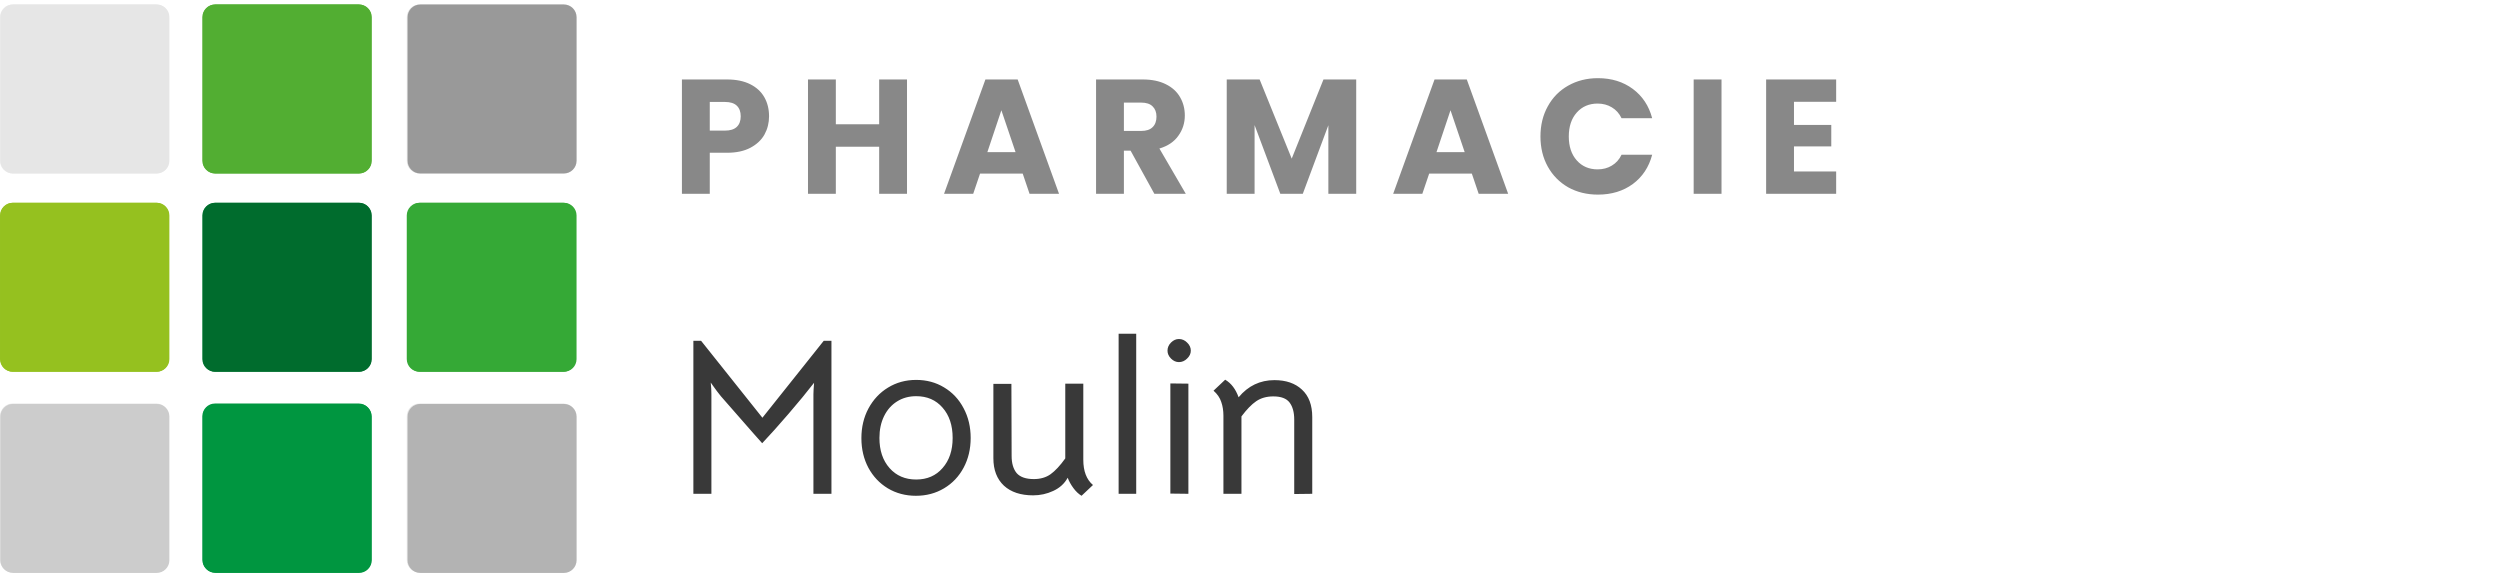
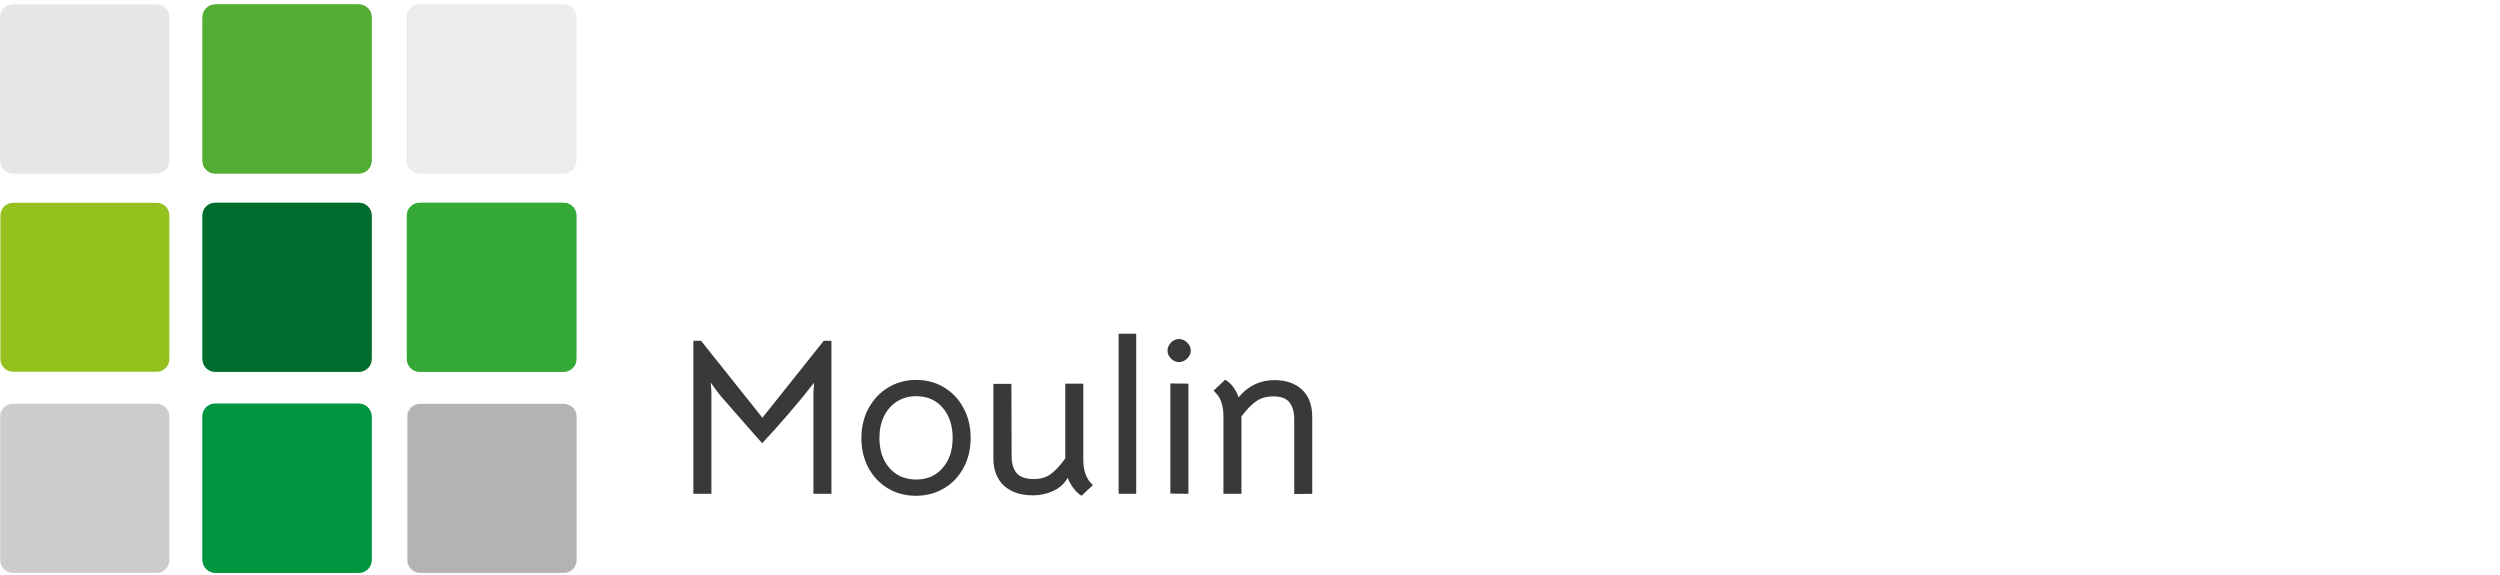
<svg xmlns="http://www.w3.org/2000/svg" width="483" height="111" viewBox="0 0 483 111" fill="none">
  <path d="M69.303 110.606H41.535C40.197 110.606 39.096 109.505 39.096 108.168V80.399C39.096 79.062 40.197 77.96 41.535 77.96H69.303C70.641 77.96 71.742 79.062 71.742 80.399V108.168C71.742 109.505 70.641 110.606 69.303 110.606Z" fill="#009641" />
-   <path d="M30.207 71.825H2.439C1.101 71.825 0 70.723 0 69.386V41.617C0 40.28 1.101 39.179 2.439 39.179H30.207C31.544 39.179 32.646 40.28 32.646 41.617V69.386C32.646 70.723 31.544 71.825 30.207 71.825Z" fill="#95C121" />
  <path d="M69.303 71.825H41.535C40.197 71.825 39.096 70.723 39.096 69.386V41.617C39.096 40.28 40.197 39.179 41.535 39.179H69.303C70.641 39.179 71.742 40.28 71.742 41.617V69.386C71.742 70.723 70.641 71.825 69.303 71.825Z" fill="#067F36" />
  <path d="M69.303 33.515H41.535C40.197 33.515 39.096 32.414 39.096 31.076V3.308C39.096 1.97 40.197 0.869 41.535 0.869H69.303C70.641 0.869 71.742 1.97 71.742 3.308V31.076C71.742 32.414 70.641 33.515 69.303 33.515Z" fill="#53AE32" />
  <path d="M108.793 71.825H81.025C79.687 71.825 78.586 70.723 78.586 69.386V41.617C78.586 40.28 79.687 39.179 81.025 39.179H108.793C110.13 39.179 111.232 40.28 111.232 41.617V69.386C111.232 70.723 110.13 71.825 108.793 71.825Z" fill="#36A937" />
  <path d="M108.793 77.96H81.025C79.687 77.96 78.586 79.062 78.586 80.399V108.168C78.586 109.505 79.687 110.606 81.025 110.606H108.793C110.13 110.606 111.232 109.505 111.232 108.168V80.399C111.232 79.062 110.13 77.96 108.793 77.96Z" fill="#E7E7E7" />
  <path d="M30.207 77.96H2.439C1.101 77.96 0 79.062 0 80.399V108.168C0 109.505 1.101 110.606 2.439 110.606H30.207C31.544 110.606 32.646 109.505 32.646 108.168V80.399C32.646 79.062 31.544 77.96 30.207 77.96Z" fill="#E7E7E7" />
  <path d="M30.207 33.515H2.439C1.101 33.515 0 32.414 0 31.076V3.308C0 1.97 1.101 0.869 2.439 0.869H30.207C31.544 0.869 32.646 1.97 32.646 3.308V31.076C32.646 32.414 31.544 33.515 30.207 33.515Z" fill="#EDEDED" />
  <path d="M108.793 0.869H81.025C79.687 0.869 78.586 1.97 78.586 3.308V31.076C78.586 32.414 79.687 33.515 81.025 33.515H108.793C110.13 33.515 111.232 32.414 111.232 31.076V3.308C111.232 1.97 110.13 0.869 108.793 0.869Z" fill="#E7E7E7" />
  <path d="M69.382 110.685H41.613C40.276 110.685 39.175 109.584 39.175 108.246V80.478C39.175 79.14 40.276 78.039 41.613 78.039H69.382C70.719 78.039 71.821 79.14 71.821 80.478V108.246C71.821 109.584 70.719 110.685 69.382 110.685Z" fill="#009640" />
  <path d="M30.286 71.825H2.517C1.18 71.825 0.079 70.723 0.079 69.386V41.617C0.079 40.28 1.18 39.179 2.517 39.179H30.286C31.623 39.179 32.724 40.28 32.724 41.617V69.386C32.724 70.723 31.623 71.825 30.286 71.825Z" fill="#95C11F" />
  <path d="M69.382 71.825H41.613C40.276 71.825 39.175 70.723 39.175 69.386V41.617C39.175 40.28 40.276 39.179 41.613 39.179H69.382C70.719 39.179 71.821 40.28 71.821 41.617V69.386C71.821 70.723 70.719 71.825 69.382 71.825Z" fill="#006C2D" />
  <path d="M69.382 33.515H41.613C40.276 33.515 39.175 32.414 39.175 31.076V3.308C39.175 1.97 40.276 0.869 41.613 0.869H69.382C70.719 0.869 71.821 1.97 71.821 3.308V31.076C71.821 32.414 70.719 33.515 69.382 33.515Z" fill="#52AE32" />
  <path d="M108.95 71.825H81.182C79.844 71.825 78.743 70.723 78.743 69.386V41.617C78.743 40.28 79.844 39.179 81.182 39.179H108.95C110.288 39.179 111.389 40.28 111.389 41.617V69.386C111.389 70.723 110.288 71.825 108.95 71.825Z" fill="#35A936" />
  <path d="M108.95 78.039H81.182C79.844 78.039 78.743 79.14 78.743 80.478V108.246C78.743 109.584 79.844 110.685 81.182 110.685H108.95C110.288 110.685 111.389 109.584 111.389 108.246V80.478C111.389 79.14 110.288 78.039 108.95 78.039Z" fill="#EDEDED" />
  <path d="M108.95 0.869H81.182C79.844 0.869 78.743 1.97 78.743 3.308V31.076C78.743 32.414 79.844 33.515 81.182 33.515H108.95C110.288 33.515 111.389 32.414 111.389 31.076V3.308C111.389 1.97 110.288 0.869 108.95 0.869Z" fill="#EDEDED" />
  <path d="M30.286 78.039H2.517C1.18 78.039 0.079 79.14 0.079 80.478V108.246C0.079 109.584 1.18 110.685 2.517 110.685H30.286C31.623 110.685 32.724 109.584 32.724 108.246V80.478C32.724 79.14 31.623 78.039 30.286 78.039Z" fill="#CCCCCC" />
  <path d="M30.286 33.515H2.517C1.18 33.515 0.079 32.414 0.079 31.076V3.308C0.079 1.97 1.18 0.869 2.517 0.869H30.286C31.623 0.869 32.724 1.97 32.724 3.308V31.076C32.724 32.414 31.623 33.515 30.286 33.515Z" fill="#E6E6E6" />
-   <path d="M108.95 0.869H81.182C79.844 0.869 78.743 1.97 78.743 3.308V31.076C78.743 32.414 79.844 33.515 81.182 33.515H108.95C110.288 33.515 111.389 32.414 111.389 31.076V3.308C111.389 1.97 110.288 0.869 108.95 0.869Z" fill="#999999" />
  <path d="M108.95 78.039H81.182C79.844 78.039 78.743 79.14 78.743 80.478V108.246C78.743 109.584 79.844 110.685 81.182 110.685H108.95C110.288 110.685 111.389 109.584 111.389 108.246V80.478C111.389 79.14 110.288 78.039 108.95 78.039Z" fill="#B3B3B3" />
  <path d="M135.446 65.838L147.298 80.706L159.149 65.838H160.636V95.403H157.153V76.16C157.153 75.736 157.195 74.999 157.28 73.951C155.921 75.707 154.278 77.704 152.353 79.941C150.455 82.15 148.756 84.047 147.255 85.633L145.556 83.722C142.129 79.814 140.034 77.421 139.269 76.543C139.014 76.231 138.759 75.906 138.505 75.566C138.278 75.226 138.051 74.914 137.825 74.631L137.315 73.909C137.4 74.702 137.443 75.452 137.443 76.16V95.403H133.959V65.838H135.446ZM176.957 95.786C174.947 95.786 173.134 95.304 171.52 94.341C169.934 93.379 168.688 92.062 167.782 90.391C166.876 88.692 166.422 86.78 166.422 84.656C166.422 82.532 166.876 80.621 167.782 78.921C168.716 77.194 169.976 75.849 171.562 74.886C173.177 73.895 174.989 73.399 177 73.399C179.01 73.399 180.809 73.881 182.394 74.844C184.009 75.806 185.269 77.152 186.175 78.879C187.081 80.578 187.534 82.49 187.534 84.614C187.534 86.738 187.081 88.649 186.175 90.348C185.269 92.047 184.009 93.379 182.394 94.341C180.78 95.304 178.968 95.786 176.957 95.786ZM177 92.642C179.124 92.642 180.823 91.906 182.097 90.433C183.4 88.961 184.051 87.021 184.051 84.614C184.051 82.178 183.4 80.224 182.097 78.752C180.823 77.279 179.124 76.543 177 76.543C175.612 76.543 174.38 76.882 173.304 77.562C172.228 78.242 171.392 79.191 170.798 80.408C170.203 81.626 169.906 83.028 169.906 84.614C169.906 87.021 170.557 88.961 171.86 90.433C173.162 91.906 174.876 92.642 177 92.642ZM199.609 95.701C197.202 95.701 195.318 95.078 193.959 93.832C192.6 92.557 191.92 90.787 191.92 88.522V74.164H195.403L195.446 88.097C195.446 89.513 195.771 90.617 196.423 91.41C197.102 92.175 198.207 92.557 199.736 92.557C201.01 92.557 202.087 92.246 202.965 91.623C203.871 90.971 204.819 89.952 205.811 88.564V74.121H209.294V88.819C209.294 91.028 209.917 92.656 211.163 93.704L208.954 95.786C208.388 95.446 207.864 94.95 207.382 94.299C206.901 93.647 206.533 92.982 206.278 92.302C205.655 93.435 204.72 94.285 203.474 94.851C202.257 95.418 200.968 95.701 199.609 95.701ZM216.118 64.479H219.516V95.403H216.118V64.479ZM226.114 74.079L229.597 74.121V95.403L226.114 95.361V74.079ZM227.771 69.959C227.204 69.959 226.695 69.732 226.242 69.279C225.788 68.826 225.562 68.316 225.562 67.75C225.562 67.155 225.788 66.631 226.242 66.178C226.695 65.725 227.204 65.498 227.771 65.498C228.366 65.498 228.889 65.725 229.343 66.178C229.824 66.631 230.065 67.155 230.065 67.75C230.065 68.316 229.824 68.826 229.343 69.279C228.889 69.732 228.366 69.959 227.771 69.959ZM236.365 80.323C236.365 79.332 236.224 78.44 235.941 77.647C235.686 76.854 235.19 76.132 234.454 75.481L236.705 73.357C237.866 74.037 238.73 75.169 239.297 76.755C241.137 74.546 243.445 73.442 246.221 73.442C248.458 73.442 250.228 74.051 251.53 75.268C252.861 76.486 253.527 78.256 253.527 80.578V95.403L250.044 95.446V81.046C250.044 79.658 249.746 78.567 249.152 77.775C248.557 76.982 247.509 76.585 246.008 76.585C244.705 76.585 243.601 76.897 242.695 77.52C241.817 78.114 240.868 79.091 239.849 80.451V95.403H236.365V80.323Z" fill="#393939" />
-   <path d="M148.581 22.465C148.581 23.744 148.288 24.919 147.7 25.989C147.113 27.038 146.211 27.887 144.994 28.538C143.778 29.188 142.267 29.513 140.463 29.513H137.128V37.442H131.747V15.353H140.463C142.225 15.353 143.715 15.658 144.931 16.266C146.148 16.874 147.061 17.713 147.669 18.783C148.277 19.853 148.581 21.08 148.581 22.465ZM140.054 25.234C141.082 25.234 141.848 24.992 142.351 24.51C142.855 24.027 143.106 23.346 143.106 22.465C143.106 21.584 142.855 20.902 142.351 20.419C141.848 19.937 141.082 19.696 140.054 19.696H137.128V25.234H140.054ZM175.234 15.353V37.442H169.853V28.349H161.483V37.442H156.103V15.353H161.483V24.006H169.853V15.353H175.234ZM197.588 33.541H189.344L188.023 37.442H182.39L190.383 15.353H196.613L204.605 37.442H198.91L197.588 33.541ZM196.204 29.387L193.466 21.3L190.76 29.387H196.204ZM223.022 37.442L218.428 29.104H217.138V37.442H211.758V15.353H220.788C222.529 15.353 224.008 15.658 225.225 16.266C226.463 16.874 227.386 17.713 227.994 18.783C228.602 19.832 228.907 21.007 228.907 22.307C228.907 23.776 228.487 25.087 227.648 26.241C226.83 27.394 225.613 28.212 223.998 28.695L229.095 37.442H223.022ZM217.138 25.297H220.474C221.46 25.297 222.194 25.055 222.676 24.573C223.18 24.09 223.431 23.409 223.431 22.528C223.431 21.689 223.18 21.028 222.676 20.545C222.194 20.063 221.46 19.822 220.474 19.822H217.138V25.297ZM262.019 15.353V37.442H256.639V24.195L251.699 37.442H247.356L242.385 24.164V37.442H237.004V15.353H243.36L249.559 30.646L255.695 15.353H262.019ZM284.359 33.541H276.115L274.793 37.442H269.161L277.153 15.353H283.384L291.376 37.442H285.681L284.359 33.541ZM282.975 29.387L280.237 21.3L277.531 29.387H282.975ZM297.616 26.366C297.616 24.185 298.088 22.244 299.032 20.545C299.976 18.825 301.287 17.493 302.965 16.549C304.664 15.584 306.584 15.102 308.723 15.102C311.345 15.102 313.59 15.794 315.457 17.178C317.324 18.563 318.572 20.451 319.201 22.842H313.286C312.845 21.919 312.216 21.216 311.398 20.734C310.601 20.252 309.688 20.01 308.66 20.01C307.003 20.01 305.661 20.587 304.633 21.741C303.605 22.895 303.091 24.436 303.091 26.366C303.091 28.296 303.605 29.838 304.633 30.992C305.661 32.146 307.003 32.722 308.66 32.722C309.688 32.722 310.601 32.481 311.398 31.999C312.216 31.516 312.845 30.814 313.286 29.891H319.201C318.572 32.282 317.324 34.17 315.457 35.554C313.59 36.918 311.345 37.6 308.723 37.6C306.584 37.6 304.664 37.128 302.965 36.184C301.287 35.219 299.976 33.887 299.032 32.188C298.088 30.488 297.616 28.548 297.616 26.366ZM332.597 15.353V37.442H327.216V15.353H332.597ZM346.597 19.664V24.132H353.802V28.286H346.597V33.132H354.746V37.442H341.216V15.353H354.746V19.664H346.597Z" fill="#888888" />
</svg>